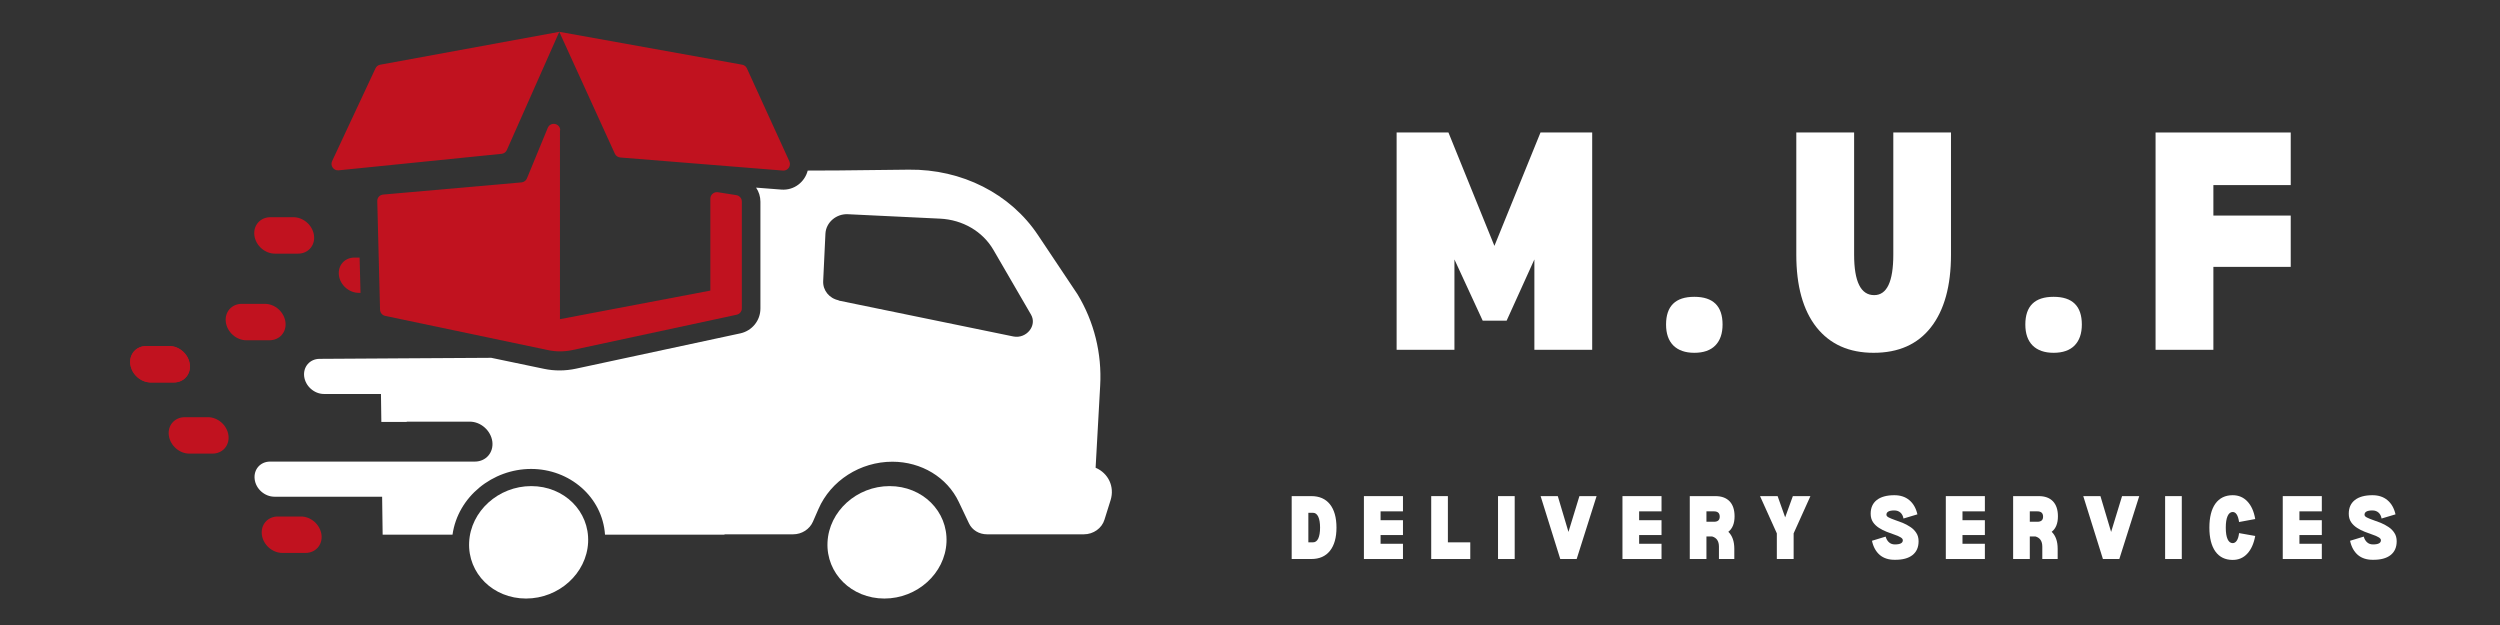
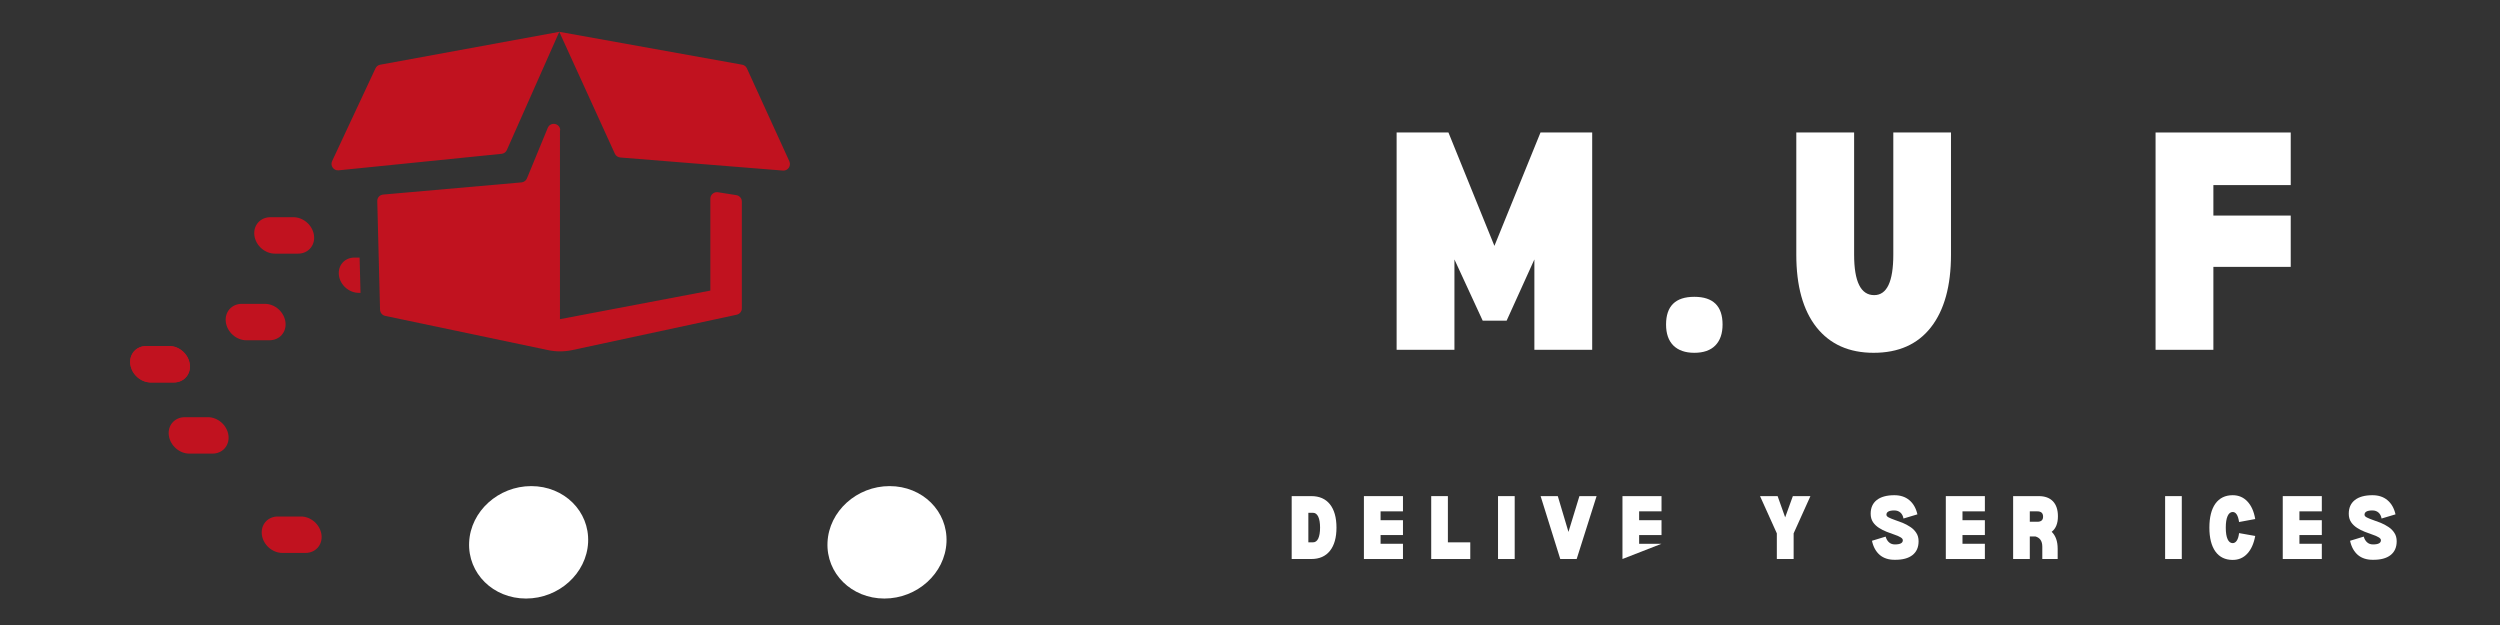
<svg xmlns="http://www.w3.org/2000/svg" width="400" zoomAndPan="magnify" viewBox="0 0 300 75" height="100" preserveAspectRatio="xMidYMid meet" version="1.0">
  <rect x="0" y="0" width="300" height="75" fill="#333333" stroke="none" />
  <defs>
    <g />
    <clipPath id="cb3f6483c5">
      <path d="M 15.156 41 L 23 41 L 23 46 L 15.156 46 Z M 15.156 41 " clip-rule="nonzero" />
    </clipPath>
    <clipPath id="3859c63c86">
      <path d="M 39 3.82 L 95 3.82 L 95 43 L 39 43 Z M 39 3.82 " clip-rule="nonzero" />
    </clipPath>
    <clipPath id="1adf4a5f48">
-       <path d="M 30 20 L 133.656 20 L 133.656 65 L 30 65 Z M 30 20 " clip-rule="nonzero" />
-     </clipPath>
+       </clipPath>
    <clipPath id="dfe4b10697">
      <path d="M 15.156 41 L 23 41 L 23 46 L 15.156 46 Z M 15.156 41 " clip-rule="nonzero" />
    </clipPath>
  </defs>
  <g clip-path="url(#cb3f6483c5)">
    <path fill="#c1121f" d="M 22.773 43.707 C 22.617 42.5 21.516 41.523 20.305 41.523 L 17.555 41.523 C 16.344 41.523 15.48 42.5 15.637 43.707 C 15.793 44.918 16.895 45.895 18.105 45.895 L 20.855 45.895 C 22.066 45.895 22.934 44.918 22.773 43.707 Z M 22.773 43.707 " fill-opacity="1" fill-rule="evenodd" />
  </g>
  <g clip-path="url(#3859c63c86)">
    <path fill="#c1121f" d="M 67.113 3.82 L 73.781 18.441 C 73.891 18.691 74.145 18.867 74.426 18.898 L 93.953 20.469 C 94.535 20.516 94.961 19.918 94.727 19.367 L 89.629 8.207 C 89.52 7.969 89.316 7.812 89.066 7.766 L 67.129 3.82 Z M 45.055 8.207 L 39.852 19.336 C 39.598 19.887 40.039 20.5 40.637 20.438 L 60.195 18.457 C 60.48 18.426 60.715 18.254 60.824 18 L 67.113 3.82 L 45.621 7.766 C 45.371 7.812 45.164 7.969 45.055 8.207 Z M 67.195 15.625 L 67.195 38.301 L 85.242 34.871 L 85.242 23.836 C 85.242 23.379 85.652 23.016 86.109 23.062 L 88.324 23.41 C 88.719 23.457 89.02 23.789 89.02 24.18 L 89.02 37.012 C 89.02 37.371 88.766 37.688 88.406 37.766 L 68.656 42.012 C 67.695 42.215 66.707 42.215 65.762 42.012 L 46.219 37.906 C 45.871 37.828 45.621 37.531 45.605 37.168 L 45.273 24.133 C 45.258 23.723 45.574 23.379 45.984 23.348 L 62.586 21.887 C 62.871 21.852 63.121 21.68 63.23 21.414 L 65.73 15.344 C 66.062 14.559 67.227 14.793 67.227 15.641 Z M 67.195 15.625 " fill-opacity="1" fill-rule="evenodd" />
  </g>
  <g clip-path="url(#1adf4a5f48)">
    <path fill="#ffffff" d="M 48.797 50.598 L 56.375 50.598 C 57.695 50.598 58.906 51.664 59.082 53 C 59.238 54.32 58.309 55.391 56.973 55.391 L 32.414 55.391 C 31.234 55.391 30.418 56.336 30.559 57.5 C 30.699 58.676 31.77 59.605 32.934 59.605 L 45.855 59.605 L 45.918 64.164 L 54.301 64.164 C 54.945 59.605 59.113 56.273 63.734 56.273 C 68.34 56.273 72.289 59.621 72.602 64.164 L 86.941 64.164 L 86.941 64.117 L 95.18 64.117 C 96.219 64.117 97.164 63.504 97.555 62.594 L 98.215 61.082 C 99.695 57.672 103.23 55.406 107.082 55.406 C 110.559 55.406 113.656 57.277 115.055 60.234 L 116.281 62.812 C 116.66 63.613 117.492 64.117 118.438 64.117 L 130.07 64.117 C 131.203 64.117 132.227 63.395 132.539 62.355 L 133.277 60 C 133.766 58.41 133.012 56.789 131.473 56.129 L 132.02 46.289 C 132.242 42.418 131.297 38.613 129.301 35.312 L 124.566 28.223 C 121.25 23.238 115.418 20.281 109.051 20.359 L 100.652 20.453 L 96.926 20.469 C 96.582 21.82 95.309 22.875 93.75 22.75 L 90.73 22.516 C 91.062 23 91.25 23.582 91.25 24.195 L 91.25 37.027 C 91.25 38.457 90.258 39.684 88.859 40 L 69.113 44.242 C 67.855 44.512 66.531 44.527 65.273 44.258 L 58.953 42.938 L 48.402 43 L 45.949 43.016 L 38.355 43.062 C 37.191 43.062 36.359 44.008 36.5 45.172 C 36.645 46.336 37.711 47.277 38.875 47.277 L 45.715 47.277 L 45.762 50.629 L 48.812 50.629 Z M 100.637 36.035 C 99.504 35.801 98.734 34.84 98.781 33.742 L 99.051 28.047 C 99.113 26.695 100.355 25.625 101.77 25.707 L 112.809 26.238 C 115.512 26.367 117.918 27.766 119.207 29.98 L 123.719 37.75 C 124.488 39.07 123.168 40.691 121.598 40.375 L 100.637 36.066 Z M 100.637 36.035 " fill-opacity="1" fill-rule="evenodd" />
  </g>
  <path fill="#c1121f" d="M 40.668 33.031 C 40.809 34.195 41.879 35.141 43.043 35.141 L 43.262 35.141 L 43.152 30.91 L 42.523 30.91 C 41.359 30.91 40.527 31.852 40.668 33.016 Z M 40.668 33.031 " fill-opacity="1" fill-rule="evenodd" />
  <path fill="#c1121f" d="M 35.762 30.438 C 36.973 30.438 37.836 29.465 37.68 28.254 C 37.523 27.043 36.422 26.066 35.211 26.066 L 32.445 26.066 C 31.234 26.066 30.371 27.043 30.527 28.254 C 30.684 29.465 31.785 30.438 32.996 30.438 Z M 35.762 30.438 " fill-opacity="1" fill-rule="evenodd" />
  <path fill="#c1121f" d="M 31.785 36.461 L 29.016 36.461 C 27.805 36.461 26.941 37.434 27.098 38.645 C 27.258 39.855 28.355 40.832 29.566 40.832 L 32.336 40.832 C 33.547 40.832 34.41 39.855 34.254 38.645 C 34.094 37.434 32.996 36.461 31.785 36.461 Z M 31.785 36.461 " fill-opacity="1" fill-rule="evenodd" />
  <g clip-path="url(#dfe4b10697)">
    <path fill="#c1121f" d="M 22.773 43.707 C 22.617 42.5 21.516 41.523 20.305 41.523 L 17.555 41.523 C 16.344 41.523 15.48 42.5 15.637 43.707 C 15.793 44.918 16.895 45.895 18.105 45.895 L 20.855 45.895 C 22.066 45.895 22.934 44.918 22.773 43.707 Z M 22.773 43.707 " fill-opacity="1" fill-rule="evenodd" />
  </g>
  <path fill="#c1121f" d="M 24.945 50.062 L 22.176 50.062 C 20.965 50.062 20.102 51.035 20.258 52.246 C 20.418 53.457 21.516 54.434 22.727 54.434 L 25.496 54.434 C 26.707 54.434 27.57 53.457 27.414 52.246 C 27.258 51.035 26.156 50.062 24.945 50.062 Z M 24.945 50.062 " fill-opacity="1" fill-rule="evenodd" />
  <path fill="#c1121f" d="M 36.109 61.98 L 33.34 61.98 C 32.129 61.98 31.266 62.953 31.422 64.164 C 31.578 65.375 32.68 66.352 33.891 66.352 L 36.66 66.352 C 37.871 66.352 38.734 65.375 38.578 64.164 C 38.418 62.953 37.32 61.98 36.109 61.98 Z M 36.109 61.98 " fill-opacity="1" fill-rule="evenodd" />
  <path fill="#ffffff" d="M 63.75 58.332 C 59.805 58.332 56.469 61.352 56.297 65.078 C 56.125 68.805 59.176 71.824 63.121 71.824 C 67.066 71.824 70.402 68.805 70.574 65.078 C 70.746 61.352 67.695 58.332 63.75 58.332 Z M 63.75 58.332 " fill-opacity="1" fill-rule="evenodd" />
  <path fill="#ffffff" d="M 106.754 58.332 C 102.809 58.332 99.473 61.352 99.301 65.078 C 99.129 68.805 102.18 71.824 106.125 71.824 C 110.07 71.824 113.406 68.805 113.578 65.078 C 113.75 61.352 110.699 58.332 106.754 58.332 Z M 106.754 58.332 " fill-opacity="1" fill-rule="evenodd" />
  <g fill="#ffffff" fill-opacity="1">
    <g transform="translate(154.58, 67.081)">
      <g>
        <path d="M 2.781 -7.547 C 3.75 -7.547 4.492 -7.219 5.016 -6.562 C 5.535 -5.906 5.797 -4.973 5.797 -3.766 C 5.797 -2.566 5.535 -1.641 5.016 -0.984 C 4.492 -0.328 3.75 0 2.781 0 L 0.422 0 L 0.422 -7.547 Z M 2.969 -2 C 3.25 -2 3.461 -2.148 3.609 -2.453 C 3.754 -2.766 3.828 -3.203 3.828 -3.766 C 3.828 -4.336 3.754 -4.773 3.609 -5.078 C 3.461 -5.391 3.25 -5.547 2.969 -5.547 L 2.422 -5.547 L 2.422 -2 Z M 2.969 -2 " />
      </g>
    </g>
  </g>
  <g fill="#ffffff" fill-opacity="1">
    <g transform="translate(163.247, 67.081)">
      <g>
        <path d="M 2.422 -5.719 L 2.422 -4.656 L 5.109 -4.656 L 5.109 -2.875 L 2.422 -2.875 L 2.422 -1.828 L 5.109 -1.828 L 5.109 0 L 0.422 0 L 0.422 -7.547 L 5.109 -7.547 L 5.109 -5.719 Z M 2.422 -5.719 " />
      </g>
    </g>
  </g>
  <g fill="#ffffff" fill-opacity="1">
    <g transform="translate(171.324, 67.081)">
      <g>
        <path d="M 5.109 -2 L 5.109 0 L 0.422 0 L 0.422 -7.547 L 2.422 -7.547 L 2.422 -2 Z M 5.109 -2 " />
      </g>
    </g>
  </g>
  <g fill="#ffffff" fill-opacity="1">
    <g transform="translate(179.341, 67.081)">
      <g>
        <path d="M 2.422 -7.547 L 2.422 0 L 0.422 0 L 0.422 -7.547 Z M 2.422 -7.547 " />
      </g>
    </g>
  </g>
  <g fill="#ffffff" fill-opacity="1">
    <g transform="translate(184.732, 67.081)">
      <g>
        <path d="M 2.203 -7.547 L 0.141 -7.547 L 2.5 0 L 4.469 0 L 6.859 -7.547 L 4.797 -7.547 L 3.484 -3.25 Z M 2.203 -7.547 " />
      </g>
    </g>
  </g>
  <g fill="#ffffff" fill-opacity="1">
    <g transform="translate(194.274, 67.081)">
      <g>
+         <path d="M 2.422 -5.719 L 2.422 -4.656 L 5.109 -4.656 L 5.109 -2.875 L 2.422 -2.875 L 2.422 -1.828 L 5.109 -1.828 L 0.422 0 L 0.422 -7.547 L 5.109 -7.547 L 5.109 -5.719 Z M 2.422 -5.719 " />
+       </g>
+     </g>
+   </g>
+   <g fill="#ffffff" fill-opacity="1">
+     <g transform="translate(202.351, 67.081)">
+       <g>
+         </g>
+     </g>
+   </g>
+   <g fill="#ffffff" fill-opacity="1">
+     <g transform="translate(211.048, 67.081)">
+       <g>
+         <path d="M 6.203 -7.547 L 4.188 -3.078 L 4.188 0 L 2.172 0 L 2.172 -3.078 L 0.156 -7.547 L 2.266 -7.547 L 3.172 -5 L 4.094 -7.547 Z M 6.203 -7.547 " />
+       </g>
+     </g>
+   </g>
+   <g fill="#ffffff" fill-opacity="1">
+     <g transform="translate(219.88, 67.081)">
+       <g />
+     </g>
+   </g>
+   <g fill="#ffffff" fill-opacity="1">
+     <g transform="translate(224.214, 67.081)">
+       <g>
+         <path d="M 3.172 0.094 C 4.086 0.102 4.789 -0.082 5.281 -0.469 C 5.77 -0.852 6.016 -1.406 6.016 -2.125 C 6.016 -2.531 5.922 -2.867 5.734 -3.141 C 5.555 -3.422 5.32 -3.656 5.031 -3.844 C 4.738 -4.039 4.426 -4.207 4.094 -4.344 C 3.758 -4.477 3.445 -4.594 3.156 -4.688 C 2.863 -4.789 2.625 -4.891 2.438 -4.984 C 2.25 -5.078 2.156 -5.188 2.156 -5.312 C 2.156 -5.656 2.473 -5.828 3.109 -5.828 C 3.398 -5.828 3.641 -5.742 3.828 -5.578 C 4.023 -5.41 4.148 -5.172 4.203 -4.859 L 5.875 -5.359 C 5.707 -6.098 5.383 -6.664 4.906 -7.062 C 4.438 -7.457 3.836 -7.656 3.109 -7.656 C 2.191 -7.656 1.488 -7.461 1 -7.078 C 0.508 -6.691 0.266 -6.145 0.266 -5.438 C 0.266 -5.039 0.359 -4.703 0.547 -4.422 C 0.734 -4.148 0.973 -3.922 1.266 -3.734 C 1.555 -3.547 1.863 -3.391 2.188 -3.266 C 2.52 -3.141 2.832 -3.023 3.125 -2.922 C 3.414 -2.828 3.656 -2.723 3.844 -2.609 C 4.031 -2.504 4.125 -2.383 4.125 -2.25 C 4.125 -1.914 3.805 -1.75 3.172 -1.75 C 2.891 -1.75 2.656 -1.832 2.469 -2 C 2.281 -2.164 2.145 -2.395 2.062 -2.688 L 0.422 -2.188 C 0.578 -1.457 0.891 -0.891 1.359 -0.484 C 1.836 -0.086 2.441 0.102 3.172 0.094 Z M 3.172 0.094 " />
+       </g>
+     </g>
+   </g>
+   <g fill="#ffffff" fill-opacity="1">
+     <g transform="translate(233.076, 67.081)">
+       <g>
        <path d="M 2.422 -5.719 L 2.422 -4.656 L 5.109 -4.656 L 5.109 -2.875 L 2.422 -2.875 L 2.422 -1.828 L 5.109 -1.828 L 5.109 0 L 0.422 0 L 0.422 -7.547 L 5.109 -7.547 L 5.109 -5.719 Z M 2.422 -5.719 " />
      </g>
    </g>
  </g>
  <g fill="#ffffff" fill-opacity="1">
-     <g transform="translate(202.351, 67.081)">
+     <g transform="translate(241.154, 67.081)">
      <g>
        <path d="M 5.047 -3.266 C 5.523 -2.805 5.766 -2.129 5.766 -1.234 L 5.766 0 L 3.922 0 L 3.922 -1.484 C 3.922 -2.141 3.648 -2.547 3.109 -2.703 L 2.422 -2.703 L 2.422 0 L 0.422 0 L 0.422 -7.547 L 3.5 -7.547 C 4.238 -7.547 4.805 -7.336 5.203 -6.922 C 5.598 -6.504 5.797 -5.906 5.797 -5.125 C 5.797 -4.27 5.547 -3.648 5.047 -3.266 Z M 3.328 -4.469 C 3.785 -4.469 4.016 -4.672 4.016 -5.078 C 4.016 -5.504 3.785 -5.719 3.328 -5.719 L 2.422 -5.719 L 2.422 -4.469 Z M 3.328 -4.469 " />
      </g>
    </g>
  </g>
  <g fill="#ffffff" fill-opacity="1">
-     <g transform="translate(211.048, 67.081)">
-       <g>
-         <path d="M 6.203 -7.547 L 4.188 -3.078 L 4.188 0 L 2.172 0 L 2.172 -3.078 L 0.156 -7.547 L 2.266 -7.547 L 3.172 -5 L 4.094 -7.547 Z M 6.203 -7.547 " />
-       </g>
-     </g>
-   </g>
-   <g fill="#ffffff" fill-opacity="1">
-     <g transform="translate(219.88, 67.081)">
-       <g />
-     </g>
-   </g>
-   <g fill="#ffffff" fill-opacity="1">
-     <g transform="translate(224.214, 67.081)">
+     <g transform="translate(249.85, 67.081)">
+       <g>
+         </g>
+     </g>
+   </g>
+   <g fill="#ffffff" fill-opacity="1">
+     <g transform="translate(259.392, 67.081)">
+       <g>
+         <path d="M 2.422 -7.547 L 2.422 0 L 0.422 0 L 0.422 -7.547 Z M 2.422 -7.547 " />
+       </g>
+     </g>
+   </g>
+   <g fill="#ffffff" fill-opacity="1">
+     <g transform="translate(264.782, 67.081)">
+       <g>
+         <path d="M 3.906 -3.109 C 3.863 -2.723 3.773 -2.426 3.641 -2.219 C 3.504 -2.008 3.336 -1.906 3.141 -1.906 C 2.879 -1.906 2.676 -2.062 2.531 -2.375 C 2.383 -2.695 2.312 -3.16 2.312 -3.766 C 2.312 -4.367 2.383 -4.832 2.531 -5.156 C 2.676 -5.477 2.879 -5.641 3.141 -5.641 C 3.535 -5.641 3.789 -5.238 3.906 -4.438 L 5.844 -4.797 C 5.688 -5.711 5.375 -6.414 4.906 -6.906 C 4.438 -7.406 3.848 -7.656 3.141 -7.656 C 2.242 -7.656 1.551 -7.316 1.062 -6.641 C 0.582 -5.961 0.344 -5.004 0.344 -3.766 C 0.344 -2.535 0.582 -1.582 1.062 -0.906 C 1.551 -0.227 2.242 0.109 3.141 0.109 C 3.848 0.109 4.43 -0.141 4.891 -0.641 C 5.359 -1.141 5.676 -1.848 5.844 -2.766 Z M 3.906 -3.109 " />
+       </g>
+     </g>
+   </g>
+   <g fill="#ffffff" fill-opacity="1">
+     <g transform="translate(273.509, 67.081)">
+       <g>
+         <path d="M 2.422 -5.719 L 2.422 -4.656 L 5.109 -4.656 L 5.109 -2.875 L 2.422 -2.875 L 2.422 -1.828 L 5.109 -1.828 L 5.109 0 L 0.422 0 L 0.422 -7.547 L 5.109 -7.547 L 5.109 -5.719 Z M 2.422 -5.719 " />
+       </g>
+     </g>
+   </g>
+   <g fill="#ffffff" fill-opacity="1">
+     <g transform="translate(281.586, 67.081)">
      <g>
        <path d="M 3.172 0.094 C 4.086 0.102 4.789 -0.082 5.281 -0.469 C 5.77 -0.852 6.016 -1.406 6.016 -2.125 C 6.016 -2.531 5.922 -2.867 5.734 -3.141 C 5.555 -3.422 5.32 -3.656 5.031 -3.844 C 4.738 -4.039 4.426 -4.207 4.094 -4.344 C 3.758 -4.477 3.445 -4.594 3.156 -4.688 C 2.863 -4.789 2.625 -4.891 2.438 -4.984 C 2.25 -5.078 2.156 -5.188 2.156 -5.312 C 2.156 -5.656 2.473 -5.828 3.109 -5.828 C 3.398 -5.828 3.641 -5.742 3.828 -5.578 C 4.023 -5.41 4.148 -5.172 4.203 -4.859 L 5.875 -5.359 C 5.707 -6.098 5.383 -6.664 4.906 -7.062 C 4.438 -7.457 3.836 -7.656 3.109 -7.656 C 2.191 -7.656 1.488 -7.461 1 -7.078 C 0.508 -6.691 0.266 -6.145 0.266 -5.438 C 0.266 -5.039 0.359 -4.703 0.547 -4.422 C 0.734 -4.148 0.973 -3.922 1.266 -3.734 C 1.555 -3.547 1.863 -3.391 2.188 -3.266 C 2.52 -3.141 2.832 -3.023 3.125 -2.922 C 3.414 -2.828 3.656 -2.723 3.844 -2.609 C 4.031 -2.504 4.125 -2.383 4.125 -2.25 C 4.125 -1.914 3.805 -1.75 3.172 -1.75 C 2.891 -1.75 2.656 -1.832 2.469 -2 C 2.281 -2.164 2.145 -2.395 2.062 -2.688 L 0.422 -2.188 C 0.578 -1.457 0.891 -0.891 1.359 -0.484 C 1.836 -0.086 2.441 0.102 3.172 0.094 Z M 3.172 0.094 " />
      </g>
    </g>
  </g>
  <g fill="#ffffff" fill-opacity="1">
-     <g transform="translate(233.076, 67.081)">
-       <g>
-         <path d="M 2.422 -5.719 L 2.422 -4.656 L 5.109 -4.656 L 5.109 -2.875 L 2.422 -2.875 L 2.422 -1.828 L 5.109 -1.828 L 5.109 0 L 0.422 0 L 0.422 -7.547 L 5.109 -7.547 L 5.109 -5.719 Z M 2.422 -5.719 " />
-       </g>
-     </g>
-   </g>
-   <g fill="#ffffff" fill-opacity="1">
-     <g transform="translate(241.154, 67.081)">
-       <g>
-         <path d="M 5.047 -3.266 C 5.523 -2.805 5.766 -2.129 5.766 -1.234 L 5.766 0 L 3.922 0 L 3.922 -1.484 C 3.922 -2.141 3.648 -2.547 3.109 -2.703 L 2.422 -2.703 L 2.422 0 L 0.422 0 L 0.422 -7.547 L 3.5 -7.547 C 4.238 -7.547 4.805 -7.336 5.203 -6.922 C 5.598 -6.504 5.797 -5.906 5.797 -5.125 C 5.797 -4.27 5.547 -3.648 5.047 -3.266 Z M 3.328 -4.469 C 3.785 -4.469 4.016 -4.672 4.016 -5.078 C 4.016 -5.504 3.785 -5.719 3.328 -5.719 L 2.422 -5.719 L 2.422 -4.469 Z M 3.328 -4.469 " />
-       </g>
-     </g>
-   </g>
-   <g fill="#ffffff" fill-opacity="1">
-     <g transform="translate(249.85, 67.081)">
-       <g>
-         <path d="M 2.203 -7.547 L 0.141 -7.547 L 2.5 0 L 4.469 0 L 6.859 -7.547 L 4.797 -7.547 L 3.484 -3.25 Z M 2.203 -7.547 " />
-       </g>
-     </g>
-   </g>
-   <g fill="#ffffff" fill-opacity="1">
-     <g transform="translate(259.392, 67.081)">
-       <g>
-         <path d="M 2.422 -7.547 L 2.422 0 L 0.422 0 L 0.422 -7.547 Z M 2.422 -7.547 " />
-       </g>
-     </g>
-   </g>
-   <g fill="#ffffff" fill-opacity="1">
-     <g transform="translate(264.782, 67.081)">
-       <g>
-         <path d="M 3.906 -3.109 C 3.863 -2.723 3.773 -2.426 3.641 -2.219 C 3.504 -2.008 3.336 -1.906 3.141 -1.906 C 2.879 -1.906 2.676 -2.062 2.531 -2.375 C 2.383 -2.695 2.312 -3.16 2.312 -3.766 C 2.312 -4.367 2.383 -4.832 2.531 -5.156 C 2.676 -5.477 2.879 -5.641 3.141 -5.641 C 3.535 -5.641 3.789 -5.238 3.906 -4.438 L 5.844 -4.797 C 5.688 -5.711 5.375 -6.414 4.906 -6.906 C 4.438 -7.406 3.848 -7.656 3.141 -7.656 C 2.242 -7.656 1.551 -7.316 1.062 -6.641 C 0.582 -5.961 0.344 -5.004 0.344 -3.766 C 0.344 -2.535 0.582 -1.582 1.062 -0.906 C 1.551 -0.227 2.242 0.109 3.141 0.109 C 3.848 0.109 4.43 -0.141 4.891 -0.641 C 5.359 -1.141 5.676 -1.848 5.844 -2.766 Z M 3.906 -3.109 " />
-       </g>
-     </g>
-   </g>
-   <g fill="#ffffff" fill-opacity="1">
-     <g transform="translate(273.509, 67.081)">
-       <g>
-         <path d="M 2.422 -5.719 L 2.422 -4.656 L 5.109 -4.656 L 5.109 -2.875 L 2.422 -2.875 L 2.422 -1.828 L 5.109 -1.828 L 5.109 0 L 0.422 0 L 0.422 -7.547 L 5.109 -7.547 L 5.109 -5.719 Z M 2.422 -5.719 " />
-       </g>
-     </g>
-   </g>
-   <g fill="#ffffff" fill-opacity="1">
-     <g transform="translate(281.586, 67.081)">
-       <g>
-         <path d="M 3.172 0.094 C 4.086 0.102 4.789 -0.082 5.281 -0.469 C 5.77 -0.852 6.016 -1.406 6.016 -2.125 C 6.016 -2.531 5.922 -2.867 5.734 -3.141 C 5.555 -3.422 5.32 -3.656 5.031 -3.844 C 4.738 -4.039 4.426 -4.207 4.094 -4.344 C 3.758 -4.477 3.445 -4.594 3.156 -4.688 C 2.863 -4.789 2.625 -4.891 2.438 -4.984 C 2.25 -5.078 2.156 -5.188 2.156 -5.312 C 2.156 -5.656 2.473 -5.828 3.109 -5.828 C 3.398 -5.828 3.641 -5.742 3.828 -5.578 C 4.023 -5.41 4.148 -5.172 4.203 -4.859 L 5.875 -5.359 C 5.707 -6.098 5.383 -6.664 4.906 -7.062 C 4.438 -7.457 3.836 -7.656 3.109 -7.656 C 2.191 -7.656 1.488 -7.461 1 -7.078 C 0.508 -6.691 0.266 -6.145 0.266 -5.438 C 0.266 -5.039 0.359 -4.703 0.547 -4.422 C 0.734 -4.148 0.973 -3.922 1.266 -3.734 C 1.555 -3.547 1.863 -3.391 2.188 -3.266 C 2.52 -3.141 2.832 -3.023 3.125 -2.922 C 3.414 -2.828 3.656 -2.723 3.844 -2.609 C 4.031 -2.504 4.125 -2.383 4.125 -2.25 C 4.125 -1.914 3.805 -1.75 3.172 -1.75 C 2.891 -1.75 2.656 -1.832 2.469 -2 C 2.281 -2.164 2.145 -2.395 2.062 -2.688 L 0.422 -2.188 C 0.578 -1.457 0.891 -0.891 1.359 -0.484 C 1.836 -0.086 2.441 0.102 3.172 0.094 Z M 3.172 0.094 " />
-       </g>
-     </g>
-   </g>
-   <g fill="#ffffff" fill-opacity="1">
    <g transform="translate(166.141, 41.977)">
      <g>
        <path d="M 24.922 0 L 17.984 0 L 17.984 -10.844 L 14.656 -3.5 L 11.781 -3.5 L 8.391 -10.844 L 8.391 0 L 1.453 0 L 1.453 -26.078 L 7.672 -26.078 L 13.188 -12.469 L 18.719 -26.078 L 24.922 -26.078 Z M 24.922 0 " />
      </g>
    </g>
  </g>
  <g fill="#ffffff" fill-opacity="1">
    <g transform="translate(192.52, 41.977)">
      <g />
    </g>
  </g>
  <g fill="#ffffff" fill-opacity="1">
    <g transform="translate(198.724, 41.977)">
      <g>
        <path d="M 4.594 0.359 C 3.508 0.359 2.672 0.066 2.078 -0.516 C 1.492 -1.109 1.203 -1.945 1.203 -3.031 C 1.203 -5.25 2.332 -6.359 4.594 -6.359 C 6.852 -6.359 7.984 -5.25 7.984 -3.031 C 7.984 -1.945 7.691 -1.109 7.109 -0.516 C 6.535 0.066 5.695 0.359 4.594 0.359 Z M 4.594 0.359 " />
      </g>
    </g>
  </g>
  <g fill="#ffffff" fill-opacity="1">
    <g transform="translate(207.899, 41.977)">
      <g />
    </g>
  </g>
  <g fill="#ffffff" fill-opacity="1">
    <g transform="translate(214.103, 41.977)">
      <g>
        <path d="M 1.453 -26.078 L 8.391 -26.078 L 8.391 -11.422 C 8.391 -8.18 9.191 -6.562 10.797 -6.562 C 12.328 -6.562 13.094 -8.18 13.094 -11.422 L 13.094 -26.078 L 20.016 -26.078 L 20.016 -11.422 C 20.016 -7.66 19.211 -4.754 17.609 -2.703 C 16.016 -0.66 13.723 0.359 10.734 0.359 C 7.785 0.359 5.5 -0.66 3.875 -2.703 C 2.258 -4.754 1.453 -7.66 1.453 -11.422 Z M 1.453 -26.078 " />
      </g>
    </g>
  </g>
  <g fill="#ffffff" fill-opacity="1">
    <g transform="translate(235.633, 41.977)">
      <g />
    </g>
  </g>
  <g fill="#ffffff" fill-opacity="1">
    <g transform="translate(241.837, 41.977)">
      <g>
-         <path d="M 4.594 0.359 C 3.508 0.359 2.672 0.066 2.078 -0.516 C 1.492 -1.109 1.203 -1.945 1.203 -3.031 C 1.203 -5.25 2.332 -6.359 4.594 -6.359 C 6.852 -6.359 7.984 -5.25 7.984 -3.031 C 7.984 -1.945 7.691 -1.109 7.109 -0.516 C 6.535 0.066 5.695 0.359 4.594 0.359 Z M 4.594 0.359 " />
-       </g>
+         </g>
    </g>
  </g>
  <g fill="#ffffff" fill-opacity="1">
    <g transform="translate(251.012, 41.977)">
      <g />
    </g>
  </g>
  <g fill="#ffffff" fill-opacity="1">
    <g transform="translate(257.215, 41.977)">
      <g>
        <path d="M 8.391 -19.766 L 8.391 -16.109 L 17.672 -16.109 L 17.672 -9.953 L 8.391 -9.953 L 8.391 0 L 1.453 0 L 1.453 -26.078 L 17.672 -26.078 L 17.672 -19.766 Z M 8.391 -19.766 " />
      </g>
    </g>
  </g>
</svg>